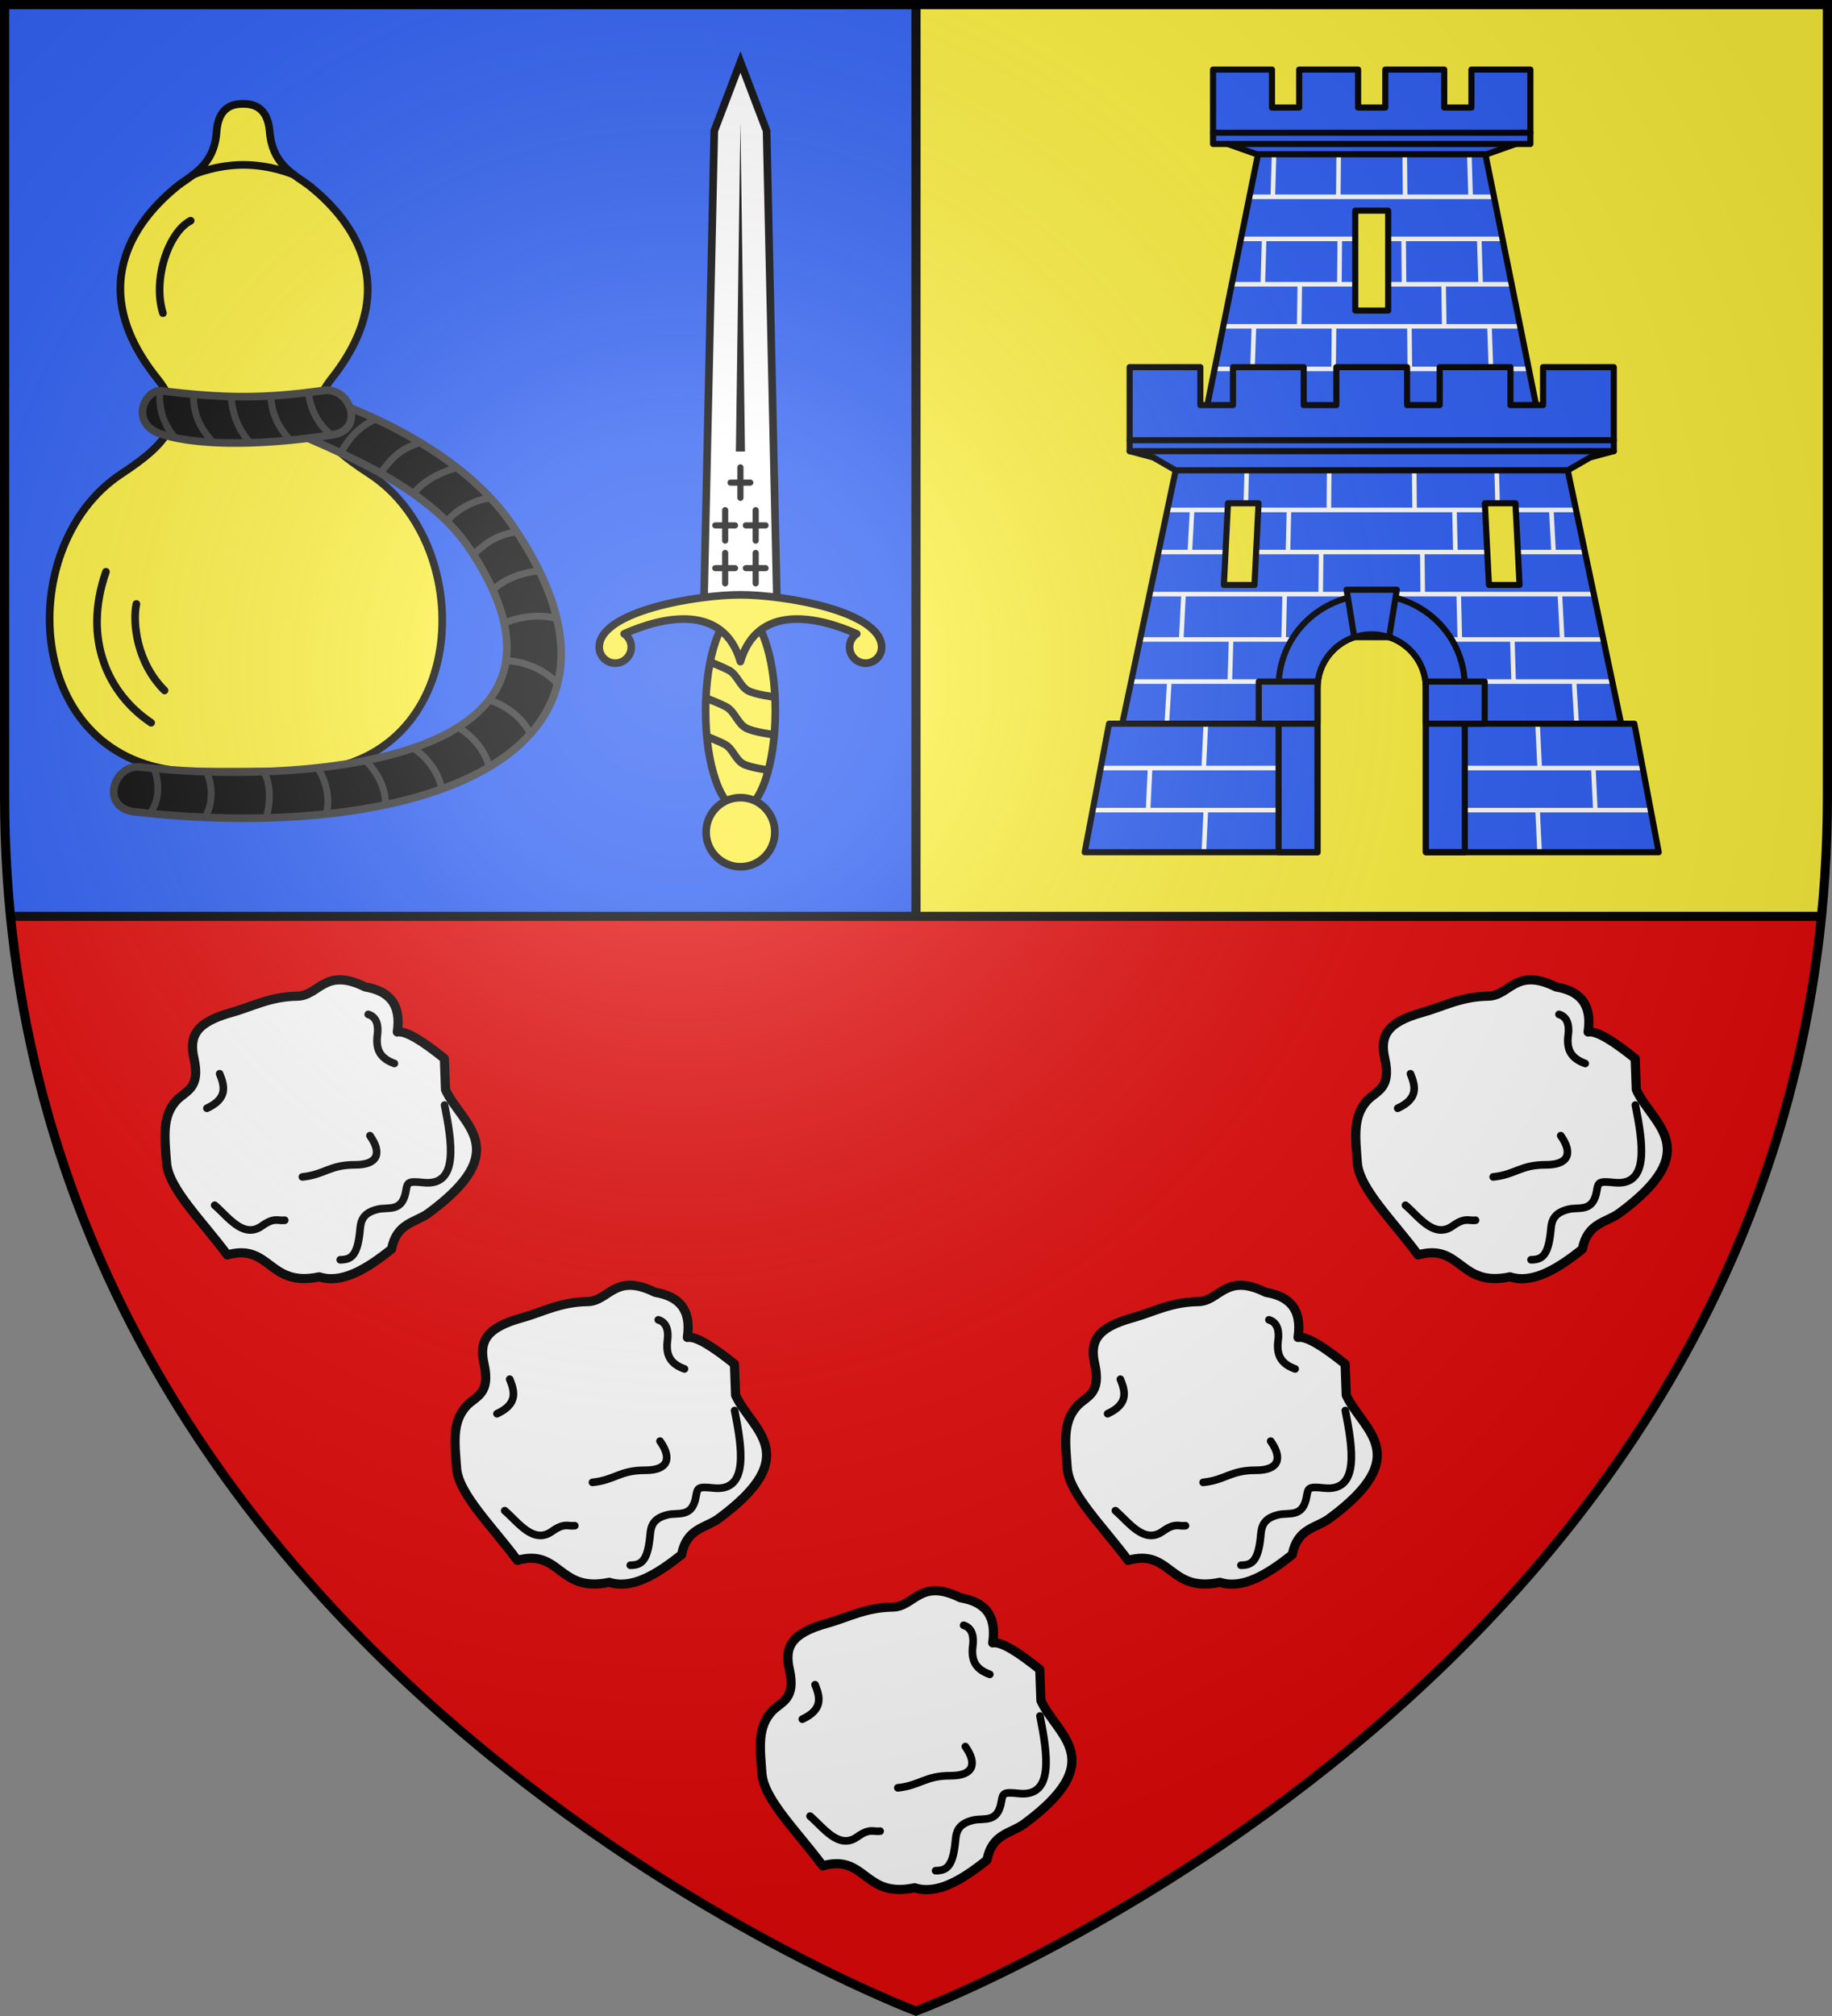
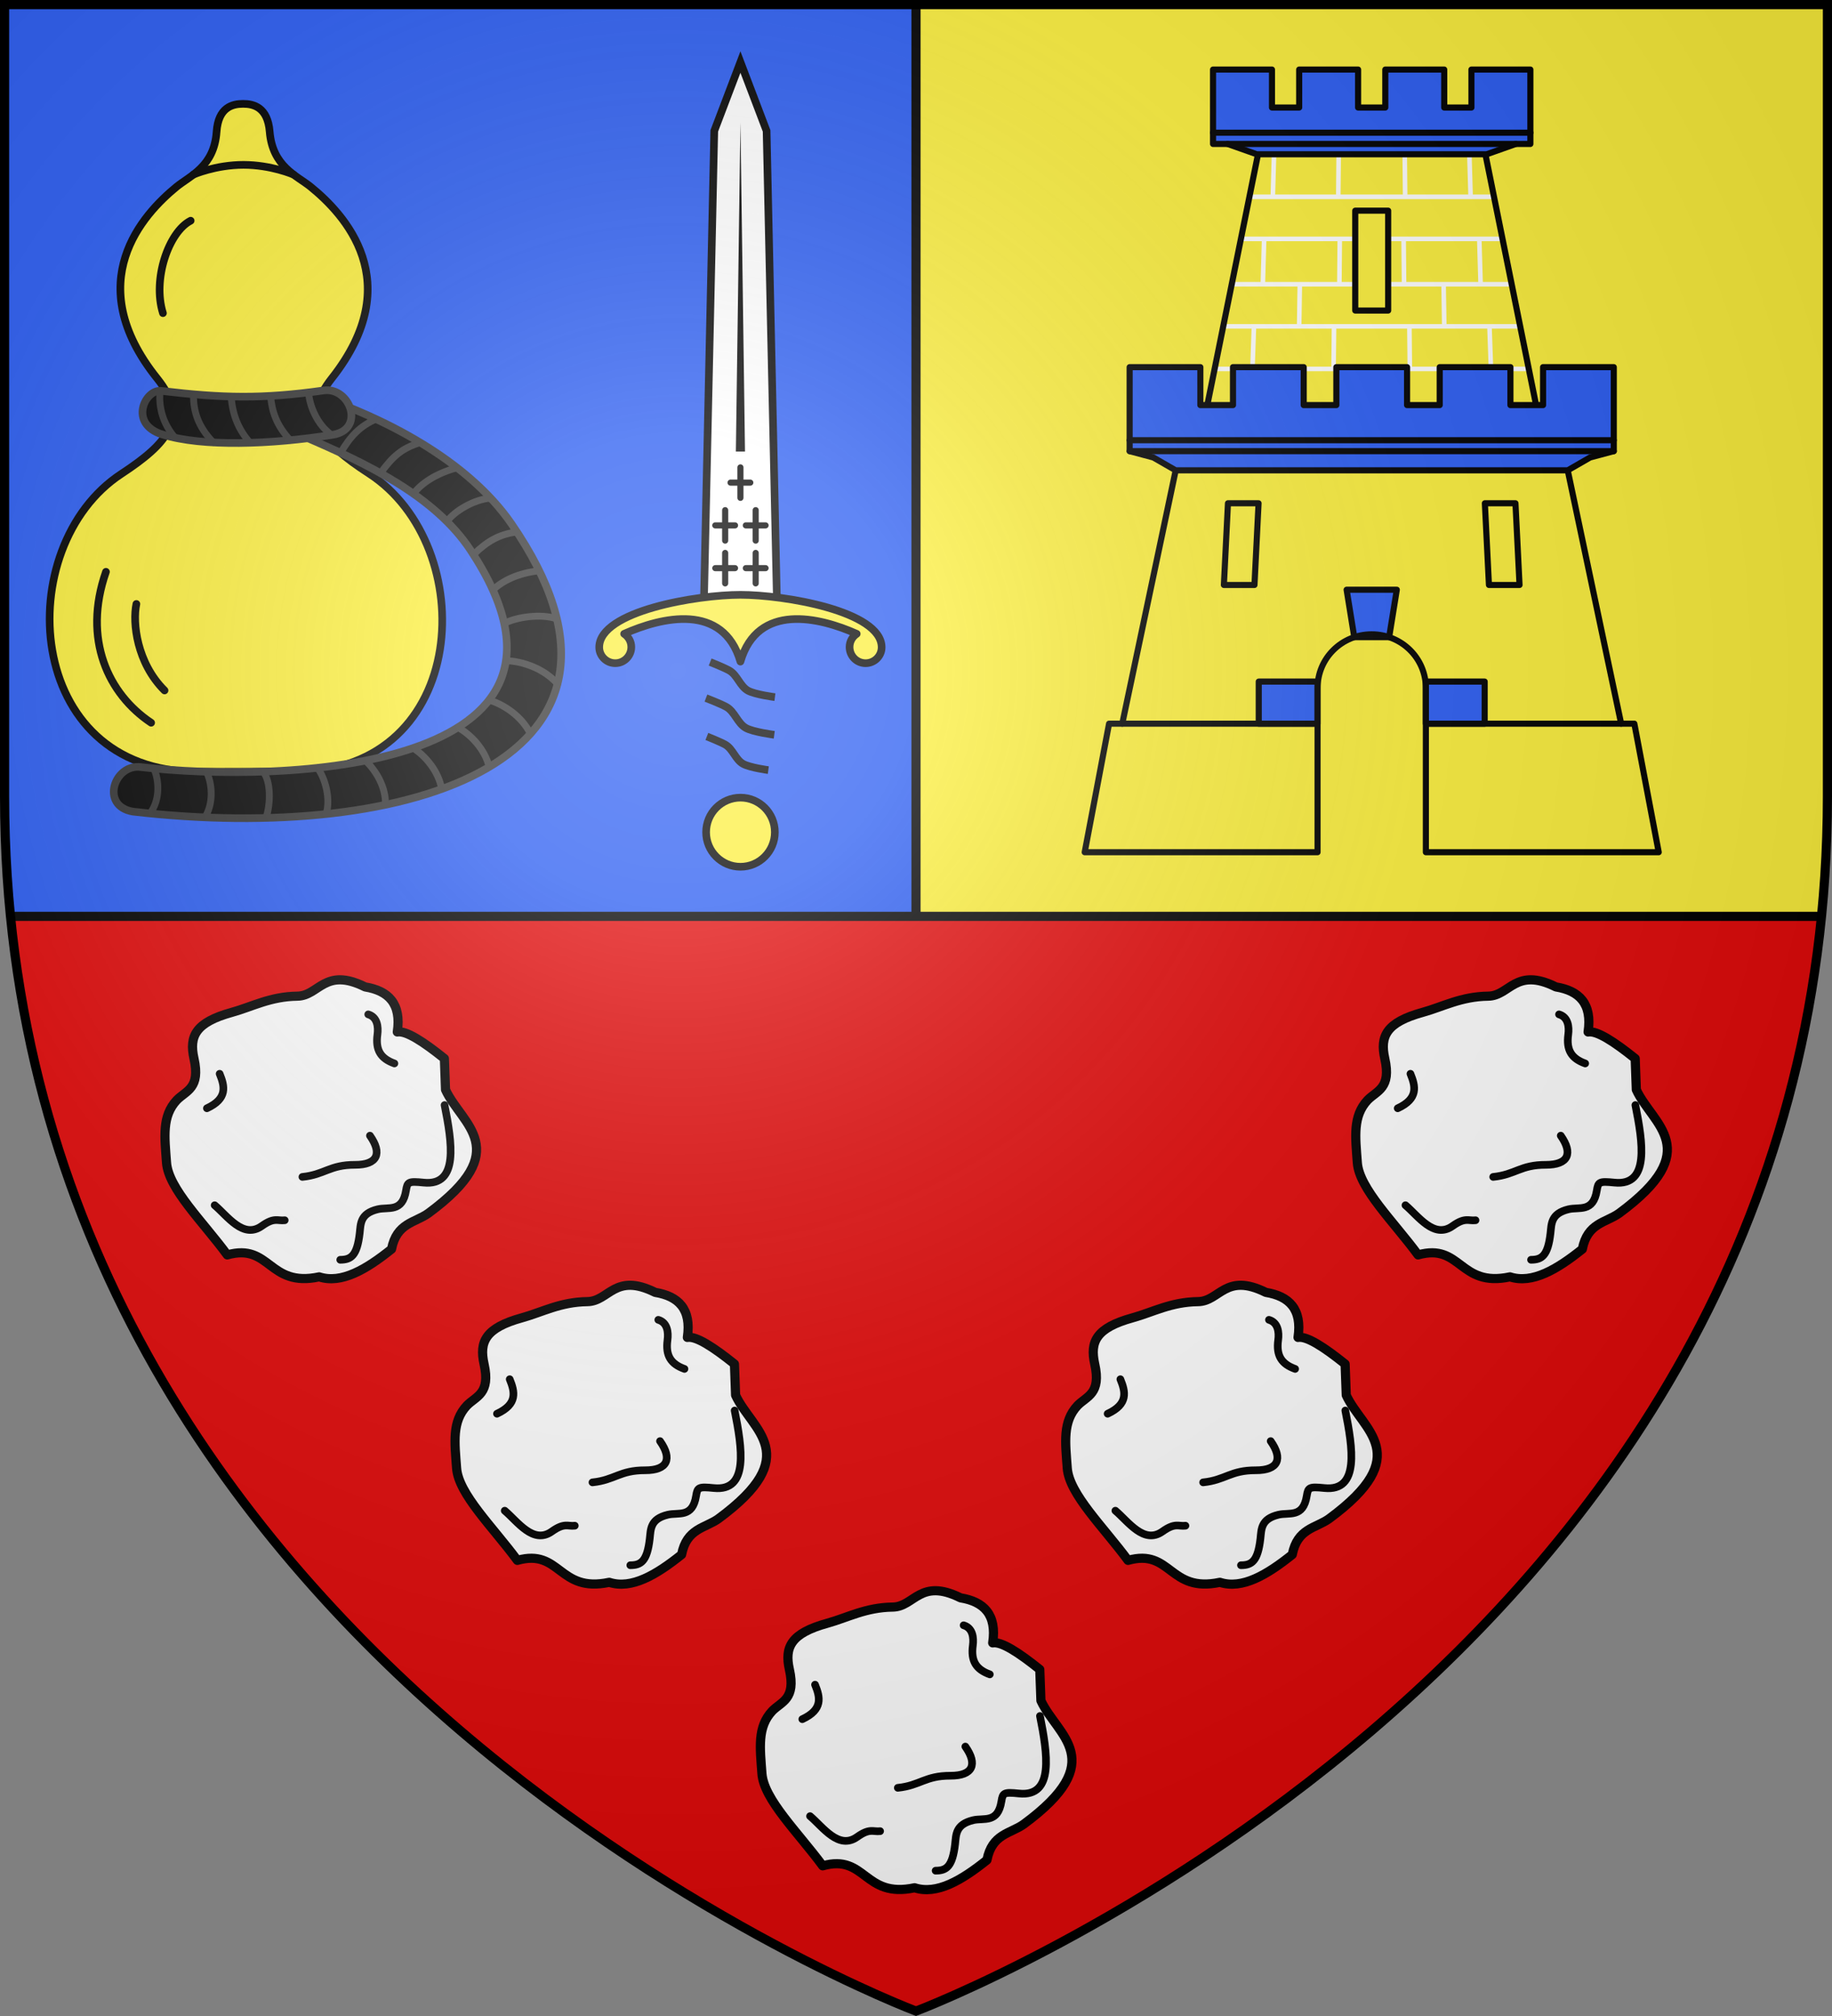
<svg xmlns="http://www.w3.org/2000/svg" xmlns:xlink="http://www.w3.org/1999/xlink" height="660" width="600">
  <rect width="100%" height="100%" fill="#808080" stroke="none" />
  <radialGradient id="a" cx="221.445" cy="226.331" gradientTransform="matrix(1.353 0 0 1.349 -77.629 -85.747)" gradientUnits="userSpaceOnUse" r="300">
    <stop offset="0" stop-color="#fff" stop-opacity=".314" />
    <stop offset=".19" stop-color="#fff" stop-opacity=".251" />
    <stop offset=".6" stop-color="#6b6b6b" stop-opacity=".125" />
    <stop offset="1" stop-opacity=".125" />
  </radialGradient>
  <path d="m3.438 300c25.57 256.446 296.562 358.5 296.562 358.5v-.053s270.894-102.047 296.553-358.447z" fill="#e20909" fill-rule="evenodd" />
  <path d="m300 1.5v298.5h-296.562c-1.268-12.75-1.938-25.736-1.938-39.254v-259.246z" fill="#2b5df2" />
  <path d="m300 1.5v298.5h296.562c1.268-12.75 1.938-25.736 1.938-39.254v-259.246z" fill="#fcef3c" />
  <g id="b" stroke-width=".943" transform="matrix(1.061 0 0 1.061 -35.541 -25.137)">
    <path d="m103.656 410.905c13.42-3.76 12.602 10.146 28.364 6.772 6.885 2.225 14.515-2.296 22.337-8.554 1.582-8.104 7.195-8.107 11.345-11.049 26.783-19.696 10.273-27.303 5.318-38.136l-.35-9.623c-6.479-5.197-11.824-8.682-14.536-8.197 1.313-8.764-2.745-12.727-9.927-13.9-12.523-6.222-14.226 2.768-20.919 2.851-8.391.105-13.965 3.266-20.209 4.99-11.28 3.113-13.233 7.385-11.701 14.257 2.063 9.248-2.434 9.857-5.318 12.831-4.619 4.958-3.749 11.295-3.158 19.31s11.249 18.232 18.754 28.449z" fill="#fff" stroke="#000" stroke-linecap="round" stroke-linejoin="round" stroke-width="2.828" />
    <path d="m101.297 355.015c1.578 3.86 2.506 7.649-3.93 10.645m49.797-28.972c2.812.836 3.166 3.802 2.839 6.255-.64 4.778 1.016 7.369 5.24 8.889m-16.719 60.578c3.306-.015 5.199-1.206 6.005-8.231.328-2.81.076-6.035 5.567-7.353 3.334-.795 7.635 1.063 8.734-5.816.419-2.63.747-2.893 5.458-2.414 10.948 1.114 8.721-12.427 6.441-23.924m-43.886 22.168c6.914-.712 8.398-3.749 16.267-3.731 6.915.015 8.442-3.512 4.585-8.999m-47.937 21.469c3.949 3.316 8.8 10.496 14.536 6.415 3.917-2.79 4.899-1.514 7.09-1.782" fill="none" stroke="#000" stroke-linecap="round" stroke-linejoin="round" stroke-width="2.357" />
  </g>
  <use height="100%" transform="translate(95 100)" width="100%" xlink:href="#b" />
  <use height="100%" transform="translate(195 200)" width="100%" xlink:href="#b" />
  <use height="100%" transform="translate(390)" width="100%" xlink:href="#b" />
  <use height="100%" transform="translate(295 100)" width="100%" xlink:href="#b" />
  <g transform="translate(-.75)">
-     <path d="m413.696 45.886-18.123 89.635-9.711 18.168-17.558 83.229h-4.322l-7.982 42.083h76.264v-53.745c0-9.742 7.91-17.584 17.736-17.584s17.736 7.842 17.736 17.584v53.745h76.264l-7.982-42.083h-4.322l-17.558-83.229-9.711-18.168-18.123-89.635z" fill="#2b5df2" />
    <g stroke-linejoin="round">
      <path d="m462.342 106.84.147 13.931m-24.831-13.931-.147 13.931m-39.14.003h103.258m-40.814-70.274.133 13.931m-21.764-13.931-.133 13.931m-29.105 0h80.107m-8.063-13.715.394 13.48m-64.373-13.48-.393 13.48m-10.457 14.017h85.68m-7.61 0 .433 14.844m-70.893-14.844-.433 14.844m59.208-.149.217 13.931m-69.603-13.782h91.682m-69.386-.149-.217 13.931m34.217-28.626.129 14.257m-21.04-14.257-.129 14.257m49.161 14.574.474 13.578m-87.679-13.782h97.256m-87.205.204-.474 13.578" fill="#fcef3c" stroke="#fff" stroke-width="1.5" />
-       <path d="m463.91 153.013.128 13.931m-27.947-13.931-.128 13.931m54.942-13.931.377 13.931m-82.185-13.931-.377 13.931m68.376-.149.333 13.931m-94.362-13.782h133.867m-94.028-.149-.333 13.931m43.991-.149.152 13.931m-86.556-13.782h139.682m-86.403-.149-.152 13.931m75.544-27.497.724 13.48m-118.382-13.48-.724 13.48m-13.196 14.017h145.497m-11.119 0 .758 14.844m-124.017-14.844-.758 14.844m108.441-.149.424 13.931m-122.357-13.782h59.024m31.133 0h61.603m-121.933-.149-.424 13.931m74.972-28.626.351 14.257m-57.341-14.257-.351 14.257m95.142 14.574.816 13.578m-145.899-13.782h57.38m44.242 0h55.953m-145.084.204-.815 13.578m139.691 14.37.668 13.931m-162.019-13.782h67m42.968 0h67.576m-161.351-.149-.668 13.931m127.566-28.301.668 13.931m-109.304-13.931-.668 13.931m109.304 14.221.668 13.931m-146.371-13.782h68.339m44.424 0h70.008m-145.703-.149-.668 13.931" fill="#fcef3c" stroke="#fff" stroke-width="1.5" />
      <g stroke="#000" stroke-linecap="round" stroke-width="2">
        <g fill="#fcef3c">
          <path d="m368.305 236.918h62.737m37.53 0h63.124" />
          <path d="m488.395 191.505-1.336-26.741h10.021l1.336 26.741zm-76.79 0 1.336-26.741h-10.021l-1.336 26.741z" />
          <path d="m444.61 68.97h10.781v32.7h-10.781z" />
        </g>
-         <path d="m450 194.736c-16.892 0-30.492 13.407-30.492 30.06v54.204h12.756v-53.745c0-9.742 7.91-17.584 17.736-17.584s17.736 7.842 17.736 17.584v53.745h12.756v-54.204c0-16.653-13.6-30.06-30.492-30.06z" fill="#2b5df2" />
        <path d="m413.002 223.136h19.264v13.782h-19.264zm42.71-14.539 2.507-15.53h-16.438l2.507 15.53zm31.287 14.539h-19.264v13.782h19.264z" fill="#2b5df2" />
        <path d="m413.696 45.886-18.123 89.635-9.711 18.168-17.558 83.229h-4.322l-7.982 42.083h76.264v-53.745c0-9.742 7.91-17.584 17.736-17.584s17.736 7.842 17.736 17.584v53.745h76.264l-7.982-42.083h-4.322l-17.558-83.229-9.711-18.168-18.123-89.635z" fill="none" />
        <path d="m370.719 120.195v27.503l7.76 2.074 7.321 4.209h128.394l7.321-4.209 7.767-2.074v-27.503h-23.161v12.427h-10.69v-12.427h-23.161v12.427h-10.69v-12.427h-23.161v12.427h-10.69v-12.427h-23.161v12.427h-10.69v-12.427z" fill="#2b5df2" />
        <path d="m370.719 147.698h158.563m-158.563-3.571h158.563" fill="#fcef3c" />
        <path d="m398.034 22.775v24.355h4.774l9.527 3.37h75.328l9.527-3.37h4.774v-24.355h-19.305v12.427h-8.908v-12.427h-19.298v12.427h-8.908v-12.427h-19.299v12.427h-8.908v-12.427z" fill="#2b5df2" />
        <path d="m398.034 43.446h103.931m-99.157 3.684h94.383" fill="#fcef3c" />
      </g>
    </g>
  </g>
  <g stroke-width=".951" transform="matrix(1.052 0 0 1.052 -2.899 -15.643)">
    <path d="m117.608 162.217c-14.865-9.633-21.255-17.322-11.537-29.639 23.735-30.082 3.807-51.159-6.651-59.615-4.276-3.458-11.826-6.253-12.709-17.121-.62-7.631-5.024-8.663-8.313-8.656-3.289.008-7.681 1.052-8.214 8.685-.758 10.87-8.276 13.693-12.512 17.165-10.36 8.494-30.046 29.641-5.964 59.638 9.86 12.283 3.559 19.993-11.195 29.679-34.638 22.74-30.568 92.805 23.774 92.709l30.616-.054c54.342-.096 57.605-70.175 22.705-92.792z" fill="#fcef3c" stroke="#000" stroke-linecap="round" stroke-linejoin="round" stroke-width="2.377" />
    <path d="m162.027 177.932c-13.919-20.239-40.55-33.245-60.063-39.791l-4.519 12.603c19.018 8.179 40.538 18.292 51.799 35.319 45.914 69.425-59.93 72.54-102.663 67.52-8.286-1.053-12.718 12.11-2.479 13.856 86.459 10.055 168.331-16.212 117.925-89.507z" stroke="#313131" stroke-width="2.377" />
    <g stroke-linecap="round" stroke-linejoin="round">
      <path d="m45.215 202.821c-1.235 5.854.116 18.329 8.768 26.919m-18.239-36.923c-7.346 21.02.725 38.068 14.065 46.97m12.302-156.235c-6.865 3.512-11.928 18.248-8.626 28.766" fill="none" stroke="#000" stroke-width="2.377" />
      <path d="m103.533 136.374c8.266-1.162 13.056 12.177 2.803 13.799-19.393 3.067-40.548 3.789-53.031-.089-10.659-3.312-5.356-14.164-.367-13.571 19.29 2.292 31.416 2.556 50.594-.139z" stroke="#313131" stroke-width="2.377" />
      <g fill="none">
        <path d="m52.51 137.35c-.221 4.405.89 9.289 4.737 13.751m5.735-12.97c.073 4.607 1.234 9.309 6.18 14.432m5.562-14.247c.438 5.745 2.25 10.214 5.888 14.351m6.437-14.144c.39 4.133 1.573 8.512 6.058 13.337m5.736-14.668c.325 4.099 2.666 9.694 6.84 12.79" stroke="#313131" stroke-width="2.14" />
        <path d="m50.743 254.191c1.536 3.619 1.795 9.179-.842 13.193m17.453-11.643c1.536 3.721 1.795 9.438-.842 13.565m18.155-14.297c2.451 3.005 2.384 9.965.91 14.349m15.996-15.531c2.451 3.198 4.187 9.71 2.712 14.376m12.222-16.626c3.25 2.994 6.418 8.194 6.252 13.747m8.596-17.653c3.771 2.31 7.983 7.271 8.9 12.751m5.035-19.182c3.942 2.102 8.491 6.85 9.748 12.32m-.046-20.82c4.552 1.275 10.336 5.145 12.886 10.507m-7.618-22.749c5.002.061 11.976 2.438 16.056 7.222m-34.424-50.555c2.436-3.317 8.403-6.846 13.582-7.286m-24.002-1.353c2.511-3.31 7.085-6.318 13.439-8.065m-23.698 1.66c3.75-5.136 6.565-7.749 12.38-9.521m-24.805 3.2c2.921-4.97 5.978-8.382 11.066-10.501m39.871 63.613c3.599-2.011 11.52-3.178 16.415-1.437m-19.95-9.012c3.026-2.851 7.899-5.28 14.456-5.957m-20.327-5.182c4.128-4.033 7.902-6.202 13.37-6.917" stroke="#313131" stroke-width="2.14" />
        <path d="m62.967 69.201s6.944-3.03 15.586-3.03 15.586 3.03 15.586 3.03" stroke="#000" stroke-width="2.377" />
      </g>
    </g>
  </g>
  <path d="m254.563 201.856-24.126.001 3.495-159.014 8.568-22.534 8.568 22.533z" fill="#fff" stroke="#000" stroke-width="2.5" />
  <path d="m243.995 147.823-1.495-107.671-1.495 107.671z" fill-rule="evenodd" stroke-width="2.5" />
-   <ellipse cx="-242.513" cy="232.689" fill="#fcef3c" rx="11.42" ry="32.423" stroke="#000" stroke-linejoin="round" stroke-width="2.5" transform="scale(-1 1)" />
  <ellipse cx="-242.516" cy="272.448" fill="#fcef3c" rx="11.257" ry="11.316" stroke="#000" stroke-linejoin="round" stroke-width="2.5" transform="scale(-1 1)" />
  <path d="m283.496 217.117c2.9 0 5.29-2.375 5.253-5.277-.152-11.847-32.094-17.106-46.25-17.107-14.156-.001-46.099 5.254-46.25 17.102-.037 2.902 2.354 5.277 5.254 5.278s5.253-2.364 5.253-5.277c-0-1.835-.929-3.389-2.345-4.335 12.253-5.473 32.412-10.269 38.088 9.096 5.674-19.365 25.834-14.566 38.087-9.092-1.416.946-2.345 2.5-2.345 4.335 0 2.913 2.354 5.277 5.254 5.278z" fill="#fcef3c" stroke="#000" stroke-linejoin="round" stroke-width="2.5" />
  <path d="m253.796 228.231s-6.478-.837-8.815-2.119c-2.631-1.443-3.512-5.141-6.133-6.601-1.877-1.045-6.268-2.774-6.268-2.774m20.997 23.82s-6.821-.875-9.266-2.216c-2.751-1.509-3.673-5.377-6.414-6.904-1.962-1.093-6.692-2.901-6.692-2.901m20.432 23.585s-6.001-.803-8.242-2.032c-2.522-1.383-3.367-4.929-5.88-6.329-1.799-1.002-6.009-2.659-6.009-2.659" fill="none" stroke="#000" stroke-linejoin="round" stroke-width="2.5" />
  <path id="c" d="m240.732 172h-6.471m3.236-4.986v9.972" fill="none" stroke="#000" stroke-linecap="round" stroke-linejoin="round" stroke-width="2" />
  <use height="100%" transform="translate(10)" width="100%" xlink:href="#c" />
  <use height="100%" transform="translate(0 14)" width="100%" xlink:href="#c" />
  <use height="100%" transform="translate(10 14)" width="100%" xlink:href="#c" />
  <use height="100%" transform="translate(5 -14)" width="100%" xlink:href="#c" />
  <path d="m300 1.5v298.5m-296.562 0h593.125" fill="none" stroke="#000" stroke-width="3" />
  <path d="m300 658.5s298.5-112.32 298.5-397.772v-259.228h-597v259.228c0 285.452 298.5 397.772 298.5 397.772z" fill="url(#a)" fill-rule="evenodd" />
  <path d="m300 658.397s-298.5-112.303-298.5-397.709v-259.188l597 0v259.188c0 285.406-298.5 397.709-298.5 397.709z" fill="none" stroke="#000" stroke-width="3" />
</svg>